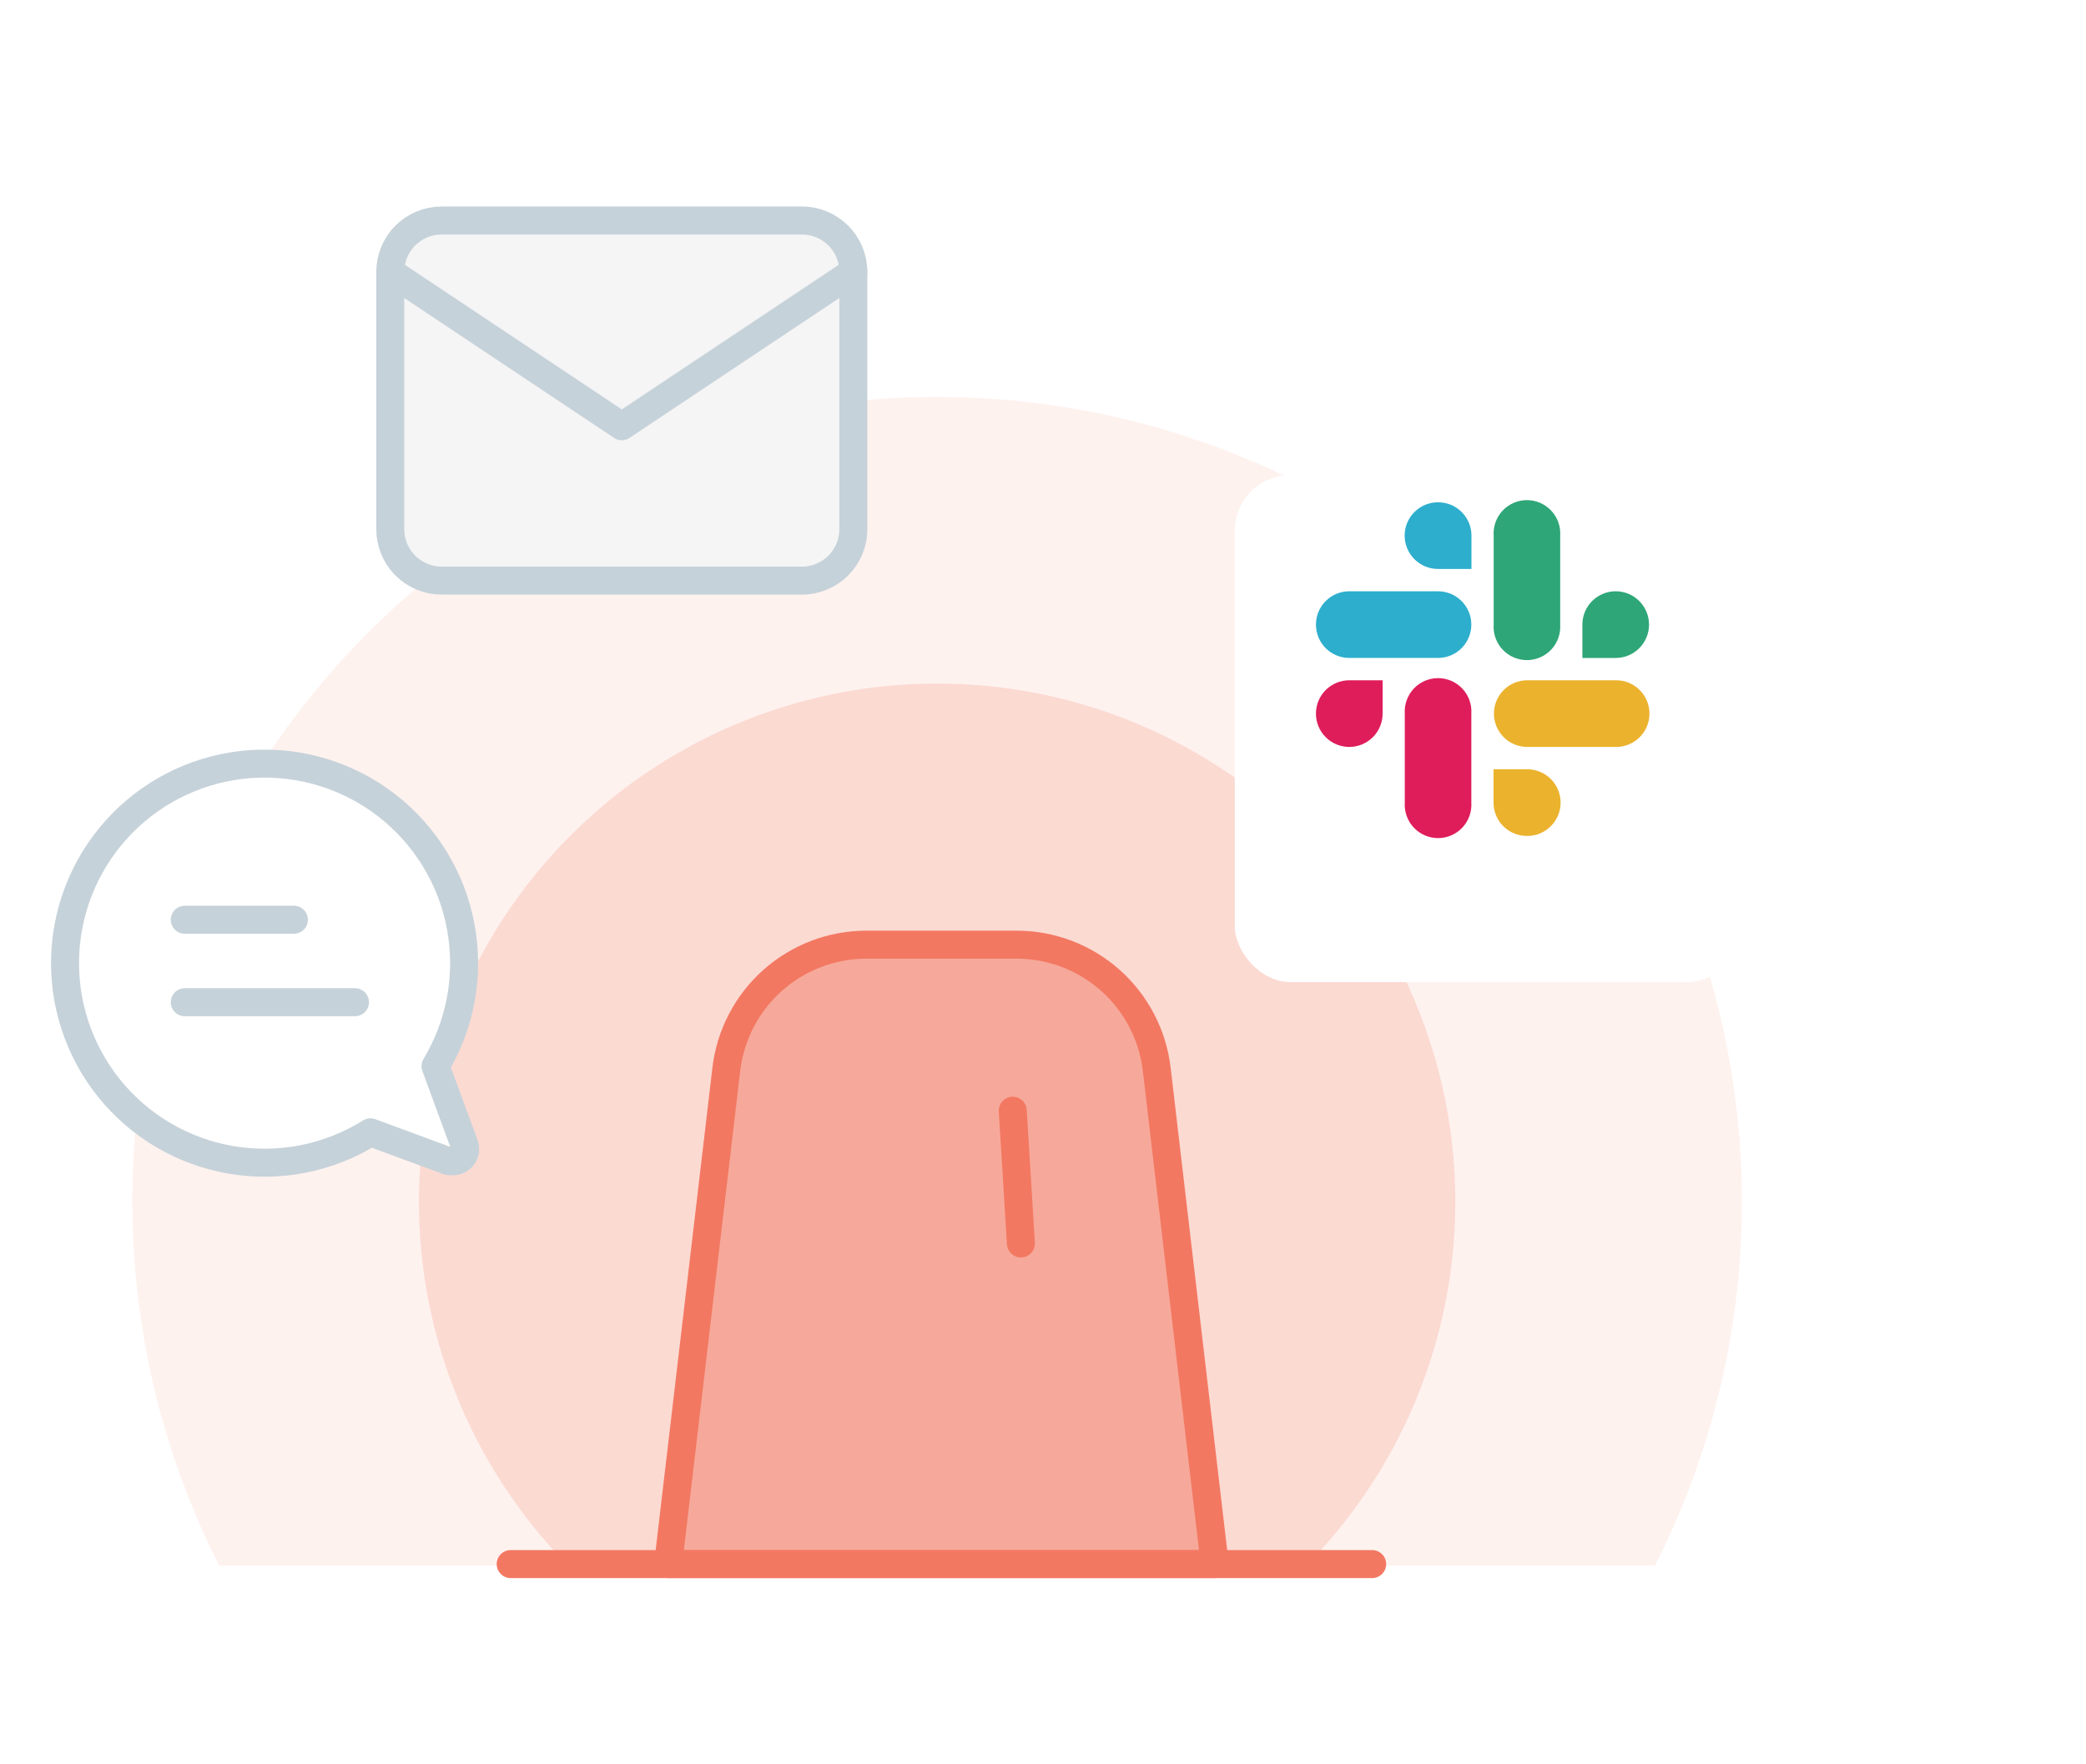
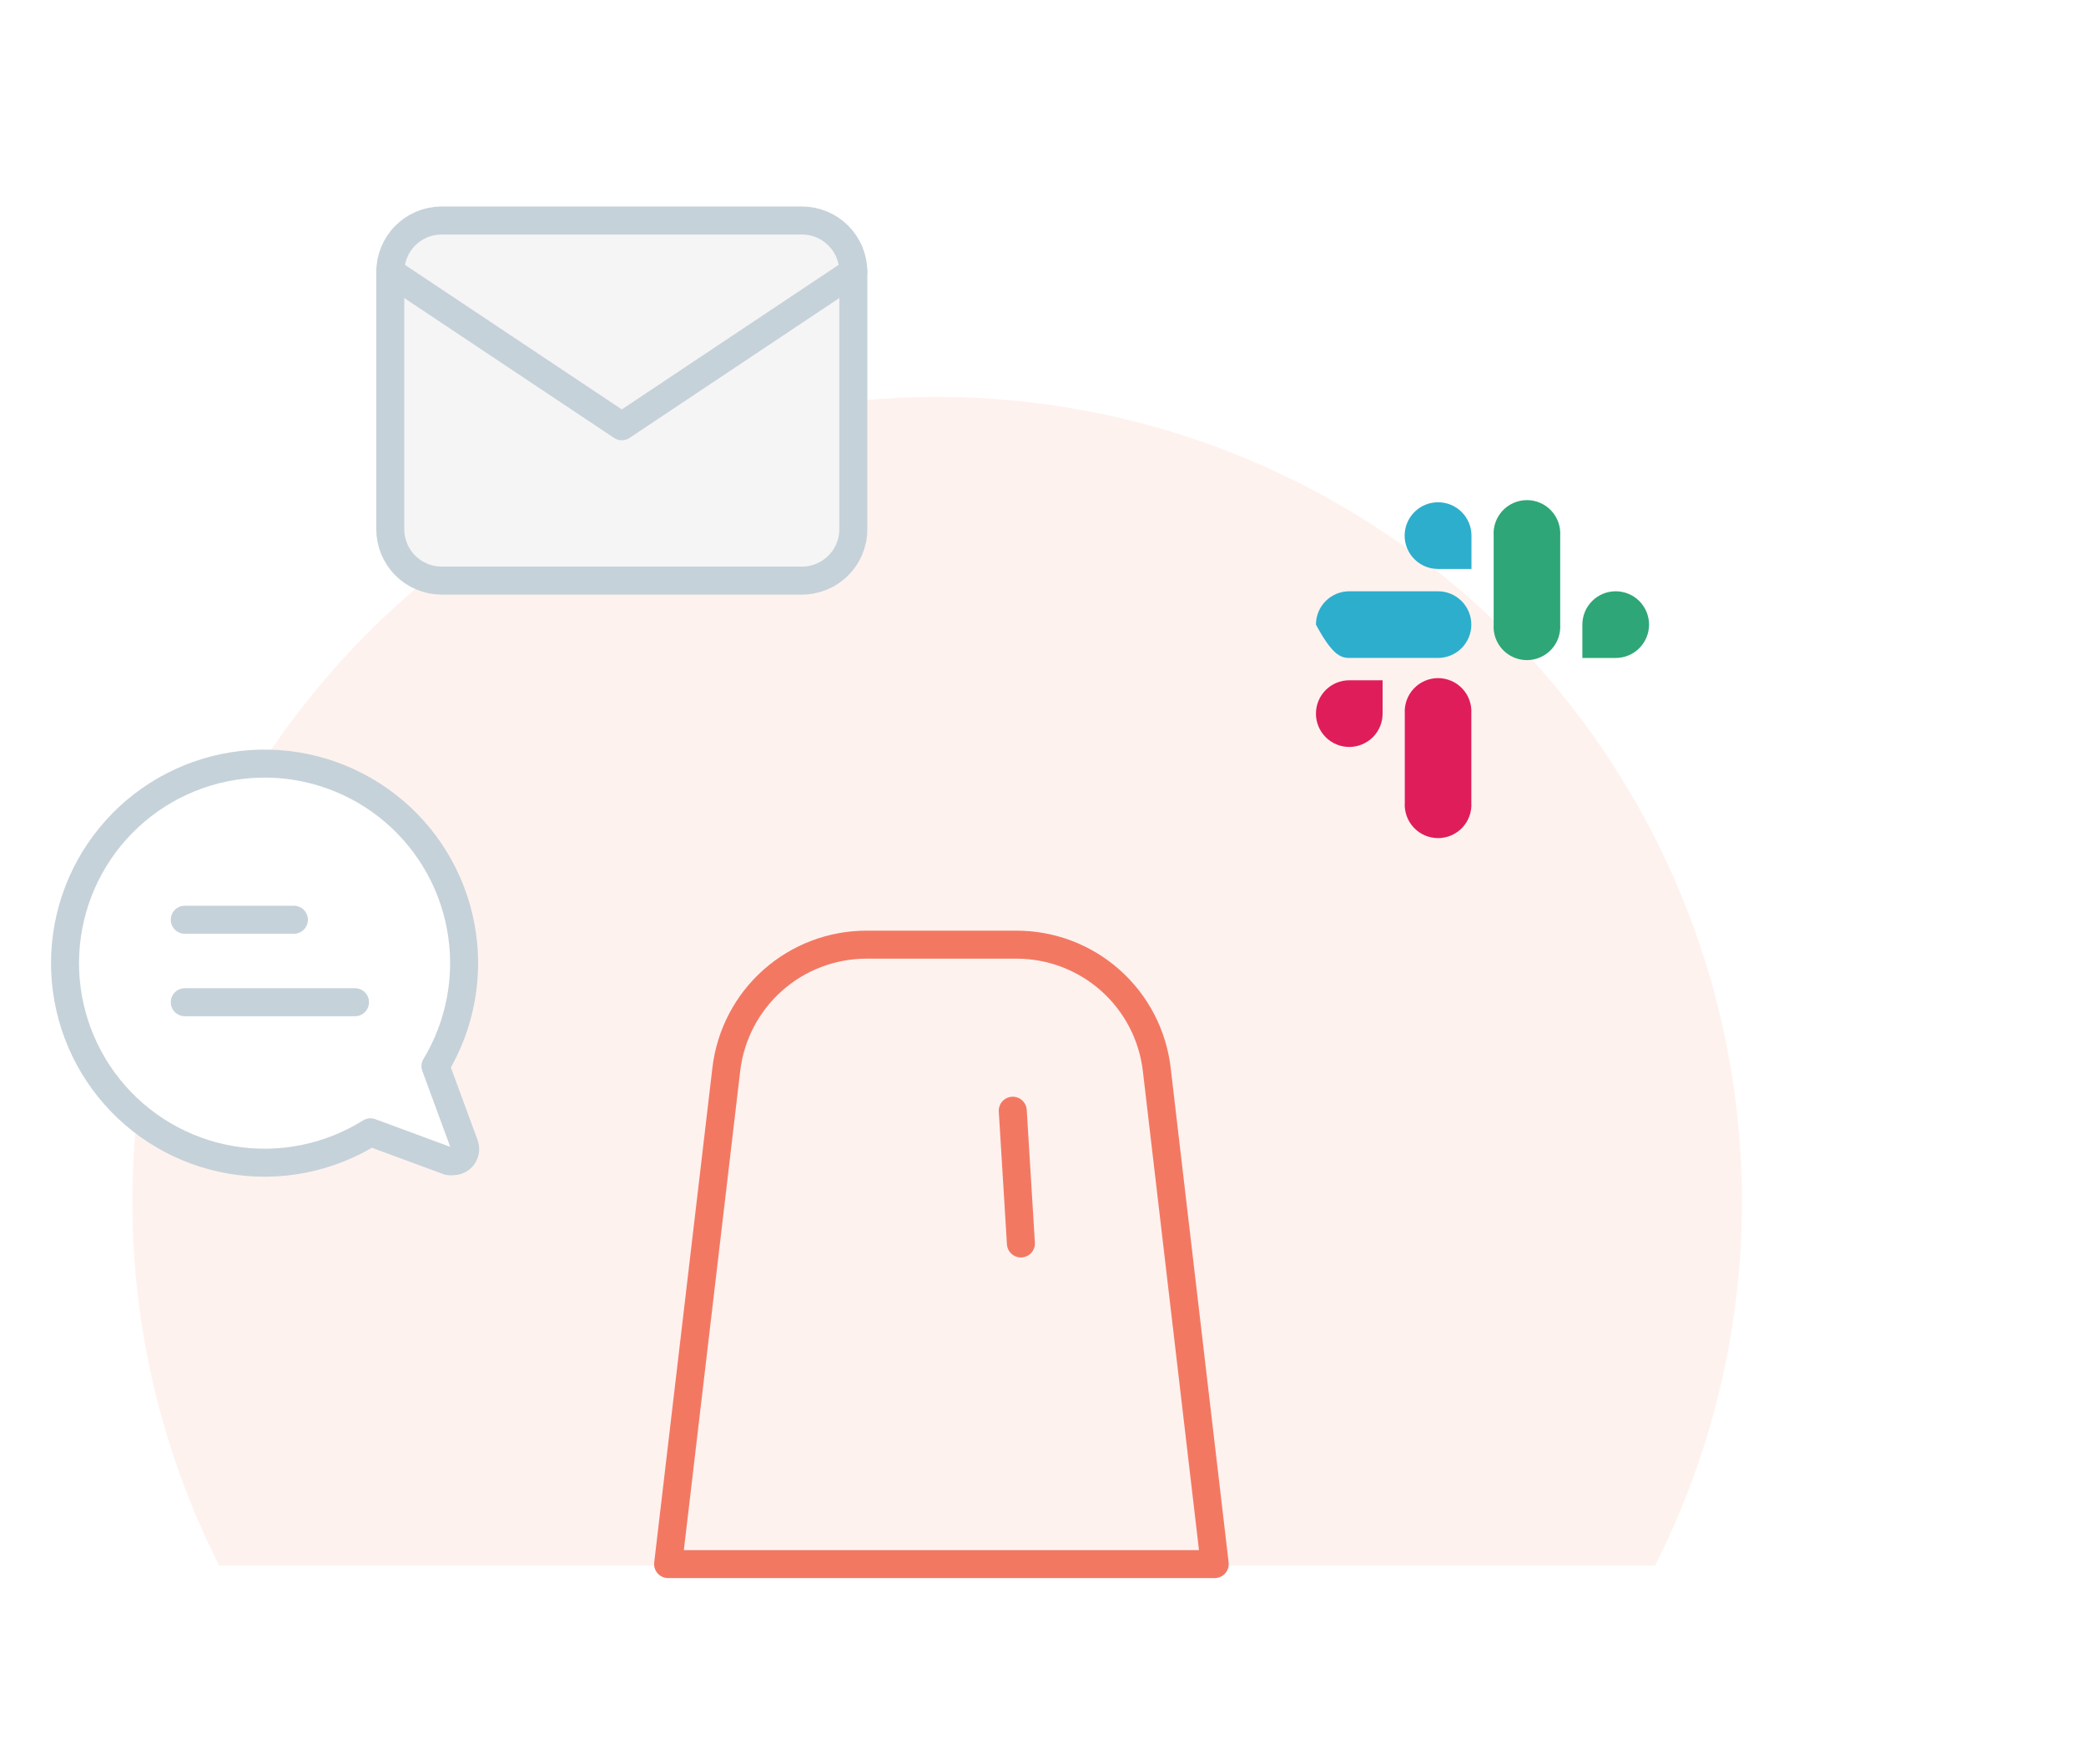
<svg xmlns="http://www.w3.org/2000/svg" width="149" height="126" viewBox="0 0 149 126" fill="none">
  <g clip-path="url(#clip0)">
    <ellipse opacity="0.1" cx="66.938" cy="85.838" rx="57.487" ry="57.487" fill="#F37862" />
-     <ellipse opacity="0.2" cx="66.938" cy="85.837" rx="37.013" ry="37.013" fill="#F37862" />
  </g>
  <g filter="url(#filter0_d)">
-     <rect x="88.2" y="29.925" width="36.225" height="36.225" rx="4" fill="white" />
-   </g>
+     </g>
  <path d="M86.766 111.715H47.722L51.88 76.372C52.17 73.919 53.35 71.658 55.196 70.017C57.043 68.377 59.427 67.471 61.897 67.473H72.607C75.077 67.471 77.462 68.377 79.308 70.017C81.155 71.658 82.335 73.919 82.624 76.372L86.766 111.715Z" stroke="#F37862" stroke-width="2" stroke-linecap="round" stroke-linejoin="round" />
-   <path opacity="0.5" d="M86.294 111.715H47.25L51.408 76.372C51.697 73.919 52.877 71.658 54.724 70.017C56.571 68.377 58.955 67.471 61.425 67.473H72.135C74.605 67.471 76.99 68.377 78.836 70.017C80.683 71.658 81.863 73.919 82.152 76.372L86.294 111.715Z" fill="#F37862" />
-   <path d="M36.477 111.715H98.012" stroke="#F37862" stroke-width="2" stroke-linecap="round" stroke-linejoin="round" />
  <path d="M72.34 79.333L72.922 88.814" stroke="#F37862" stroke-width="2" stroke-linecap="round" stroke-linejoin="round" />
  <path d="M31.106 76.151C32.908 73.161 33.55 69.613 32.91 66.181C32.27 62.748 30.393 59.67 27.634 57.531C24.875 55.391 21.427 54.338 17.943 54.572C14.459 54.806 11.183 56.31 8.735 58.8C6.287 61.289 4.838 64.591 4.662 68.078C4.487 71.565 5.598 74.995 7.783 77.718C9.969 80.44 13.078 82.266 16.521 82.848C19.964 83.43 23.5 82.728 26.46 80.876L32.051 82.939C32.15 82.957 32.251 82.957 32.35 82.939C32.492 82.942 32.633 82.909 32.759 82.844C32.885 82.779 32.993 82.684 33.074 82.567C33.155 82.45 33.206 82.316 33.223 82.174C33.239 82.034 33.221 81.891 33.169 81.758L31.106 76.151Z" fill="white" stroke="#C6D2D9" stroke-width="2" stroke-linecap="round" stroke-linejoin="round" />
  <path d="M13.198 65.693H20.994" stroke="#C6D2D9" stroke-width="2" stroke-linecap="round" stroke-linejoin="round" />
  <path d="M13.198 71.584H25.357" stroke="#C6D2D9" stroke-width="2" stroke-linecap="round" stroke-linejoin="round" />
  <path d="M57.282 15.75H31.5C30.535 15.762 29.613 16.154 28.935 16.841C28.257 17.528 27.877 18.455 27.877 19.42V37.8C27.877 38.765 28.257 39.691 28.935 40.378C29.613 41.065 30.535 41.457 31.5 41.47H57.282C57.764 41.47 58.242 41.375 58.687 41.19C59.132 41.006 59.537 40.736 59.877 40.395C60.218 40.054 60.489 39.65 60.673 39.204C60.857 38.759 60.952 38.282 60.952 37.8V19.42C60.952 18.938 60.857 18.461 60.673 18.015C60.489 17.57 60.218 17.166 59.877 16.825C59.537 16.484 59.132 16.214 58.687 16.029C58.242 15.845 57.764 15.75 57.282 15.75Z" fill="#F5F5F6" stroke="#C6D2D9" stroke-width="2" stroke-linecap="round" stroke-linejoin="round" />
  <path d="M27.877 19.42L44.415 30.445L60.952 19.42" stroke="#C6D2D9" stroke-width="2" stroke-linecap="round" stroke-linejoin="round" />
-   <path d="M102.714 35.875C102.082 35.875 101.476 36.126 101.03 36.573C100.583 37.019 100.332 37.625 100.332 38.256C100.332 38.888 100.583 39.494 101.03 39.94C101.476 40.387 102.082 40.638 102.714 40.638H105.105V38.256C105.105 37.943 105.043 37.632 104.923 37.343C104.802 37.053 104.626 36.79 104.404 36.569C104.182 36.348 103.918 36.173 103.628 36.053C103.338 35.934 103.027 35.874 102.714 35.875ZM102.714 42.232H96.377C95.745 42.232 95.14 42.483 94.693 42.929C94.246 43.376 93.996 43.982 93.996 44.613C93.996 45.245 94.246 45.85 94.693 46.297C95.14 46.743 95.745 46.994 96.377 46.994H102.714C103.345 46.994 103.951 46.743 104.397 46.297C104.844 45.85 105.095 45.245 105.095 44.613C105.095 43.982 104.844 43.376 104.397 42.929C103.951 42.483 103.345 42.232 102.714 42.232Z" fill="#2DAECD" />
+   <path d="M102.714 35.875C102.082 35.875 101.476 36.126 101.03 36.573C100.583 37.019 100.332 37.625 100.332 38.256C100.332 38.888 100.583 39.494 101.03 39.94C101.476 40.387 102.082 40.638 102.714 40.638H105.105V38.256C105.105 37.943 105.043 37.632 104.923 37.343C104.802 37.053 104.626 36.79 104.404 36.569C104.182 36.348 103.918 36.173 103.628 36.053C103.338 35.934 103.027 35.874 102.714 35.875ZM102.714 42.232H96.377C95.745 42.232 95.14 42.483 94.693 42.929C94.246 43.376 93.996 43.982 93.996 44.613C95.14 46.743 95.745 46.994 96.377 46.994H102.714C103.345 46.994 103.951 46.743 104.397 46.297C104.844 45.85 105.095 45.245 105.095 44.613C105.095 43.982 104.844 43.376 104.397 42.929C103.951 42.483 103.345 42.232 102.714 42.232Z" fill="#2DAECD" />
  <path d="M117.789 44.613C117.789 43.982 117.538 43.376 117.091 42.929C116.645 42.483 116.039 42.232 115.408 42.232C114.776 42.232 114.17 42.483 113.724 42.929C113.277 43.376 113.026 43.982 113.026 44.613V46.995H115.408C116.039 46.995 116.645 46.744 117.091 46.297C117.538 45.85 117.789 45.245 117.789 44.613ZM111.442 44.613V38.257C111.463 37.931 111.417 37.606 111.307 37.299C111.198 36.992 111.026 36.712 110.803 36.474C110.58 36.236 110.311 36.047 110.013 35.918C109.714 35.788 109.392 35.721 109.066 35.721C108.74 35.721 108.418 35.788 108.119 35.918C107.82 36.047 107.551 36.236 107.328 36.474C107.106 36.712 106.934 36.992 106.824 37.299C106.714 37.606 106.668 37.931 106.69 38.257V44.613C106.668 44.938 106.714 45.264 106.824 45.571C106.934 45.877 107.106 46.158 107.328 46.396C107.551 46.633 107.82 46.823 108.119 46.952C108.418 47.082 108.74 47.148 109.066 47.148C109.392 47.148 109.714 47.082 110.013 46.952C110.311 46.823 110.58 46.633 110.803 46.396C111.026 46.158 111.198 45.877 111.307 45.571C111.417 45.264 111.463 44.938 111.442 44.613Z" fill="#2EA677" />
-   <path d="M109.091 59.708C109.722 59.708 110.328 59.457 110.774 59.01C111.221 58.564 111.472 57.958 111.472 57.327C111.472 56.695 111.221 56.089 110.774 55.643C110.328 55.196 109.722 54.945 109.091 54.945H106.68V57.327C106.679 57.642 106.742 57.954 106.864 58.245C106.985 58.536 107.163 58.8 107.387 59.021C107.612 59.242 107.878 59.417 108.17 59.535C108.463 59.653 108.775 59.712 109.091 59.708ZM109.091 53.351H115.437C116.069 53.351 116.675 53.1 117.121 52.654C117.568 52.207 117.819 51.601 117.819 50.97C117.819 50.338 117.568 49.733 117.121 49.286C116.675 48.839 116.069 48.589 115.437 48.589H109.091C108.459 48.589 107.853 48.839 107.407 49.286C106.96 49.733 106.709 50.338 106.709 50.97C106.709 51.601 106.96 52.207 107.407 52.654C107.853 53.1 108.459 53.351 109.091 53.351Z" fill="#EBB22D" />
  <path d="M93.996 50.97C93.996 51.602 94.246 52.207 94.693 52.654C95.14 53.1 95.745 53.351 96.377 53.351C97.008 53.351 97.614 53.1 98.061 52.654C98.507 52.207 98.758 51.602 98.758 50.97V48.589H96.377C95.745 48.589 95.14 48.84 94.693 49.286C94.246 49.733 93.996 50.339 93.996 50.97ZM100.342 50.97V57.327C100.321 57.652 100.367 57.978 100.477 58.284C100.587 58.591 100.758 58.872 100.981 59.109C101.204 59.347 101.473 59.536 101.772 59.666C102.071 59.795 102.393 59.862 102.719 59.862C103.044 59.862 103.366 59.795 103.665 59.666C103.964 59.536 104.233 59.347 104.456 59.109C104.679 58.872 104.85 58.591 104.96 58.284C105.07 57.978 105.116 57.652 105.095 57.327V50.97C105.116 50.645 105.07 50.319 104.96 50.013C104.85 49.706 104.679 49.425 104.456 49.188C104.233 48.95 103.964 48.761 103.665 48.631C103.366 48.502 103.044 48.435 102.719 48.435C102.393 48.435 102.071 48.502 101.772 48.631C101.473 48.761 101.204 48.95 100.981 49.188C100.758 49.425 100.587 49.706 100.477 50.013C100.367 50.319 100.321 50.645 100.342 50.97Z" fill="#DF1D5B" />
  <defs>
    <filter id="filter0_d" x="64.2" y="9.925" width="84.225" height="84.225" filterUnits="userSpaceOnUse" color-interpolation-filters="sRGB">
      <feFlood flood-opacity="0" result="BackgroundImageFix" />
      <feColorMatrix in="SourceAlpha" type="matrix" values="0 0 0 0 0 0 0 0 0 0 0 0 0 0 0 0 0 0 127 0" />
      <feOffset dy="4" />
      <feGaussianBlur stdDeviation="12" />
      <feColorMatrix type="matrix" values="0 0 0 0 0.375 0 0 0 0 0.375 0 0 0 0 0.375 0 0 0 0.2 0" />
      <feBlend mode="normal" in2="BackgroundImageFix" result="effect1_dropShadow" />
      <feBlend mode="normal" in="SourceGraphic" in2="effect1_dropShadow" result="shape" />
    </filter>
    <clipPath id="clip0">
      <rect width="119.7" height="96.075" fill="white" transform="translate(4.725 15.75)" />
    </clipPath>
  </defs>
</svg>